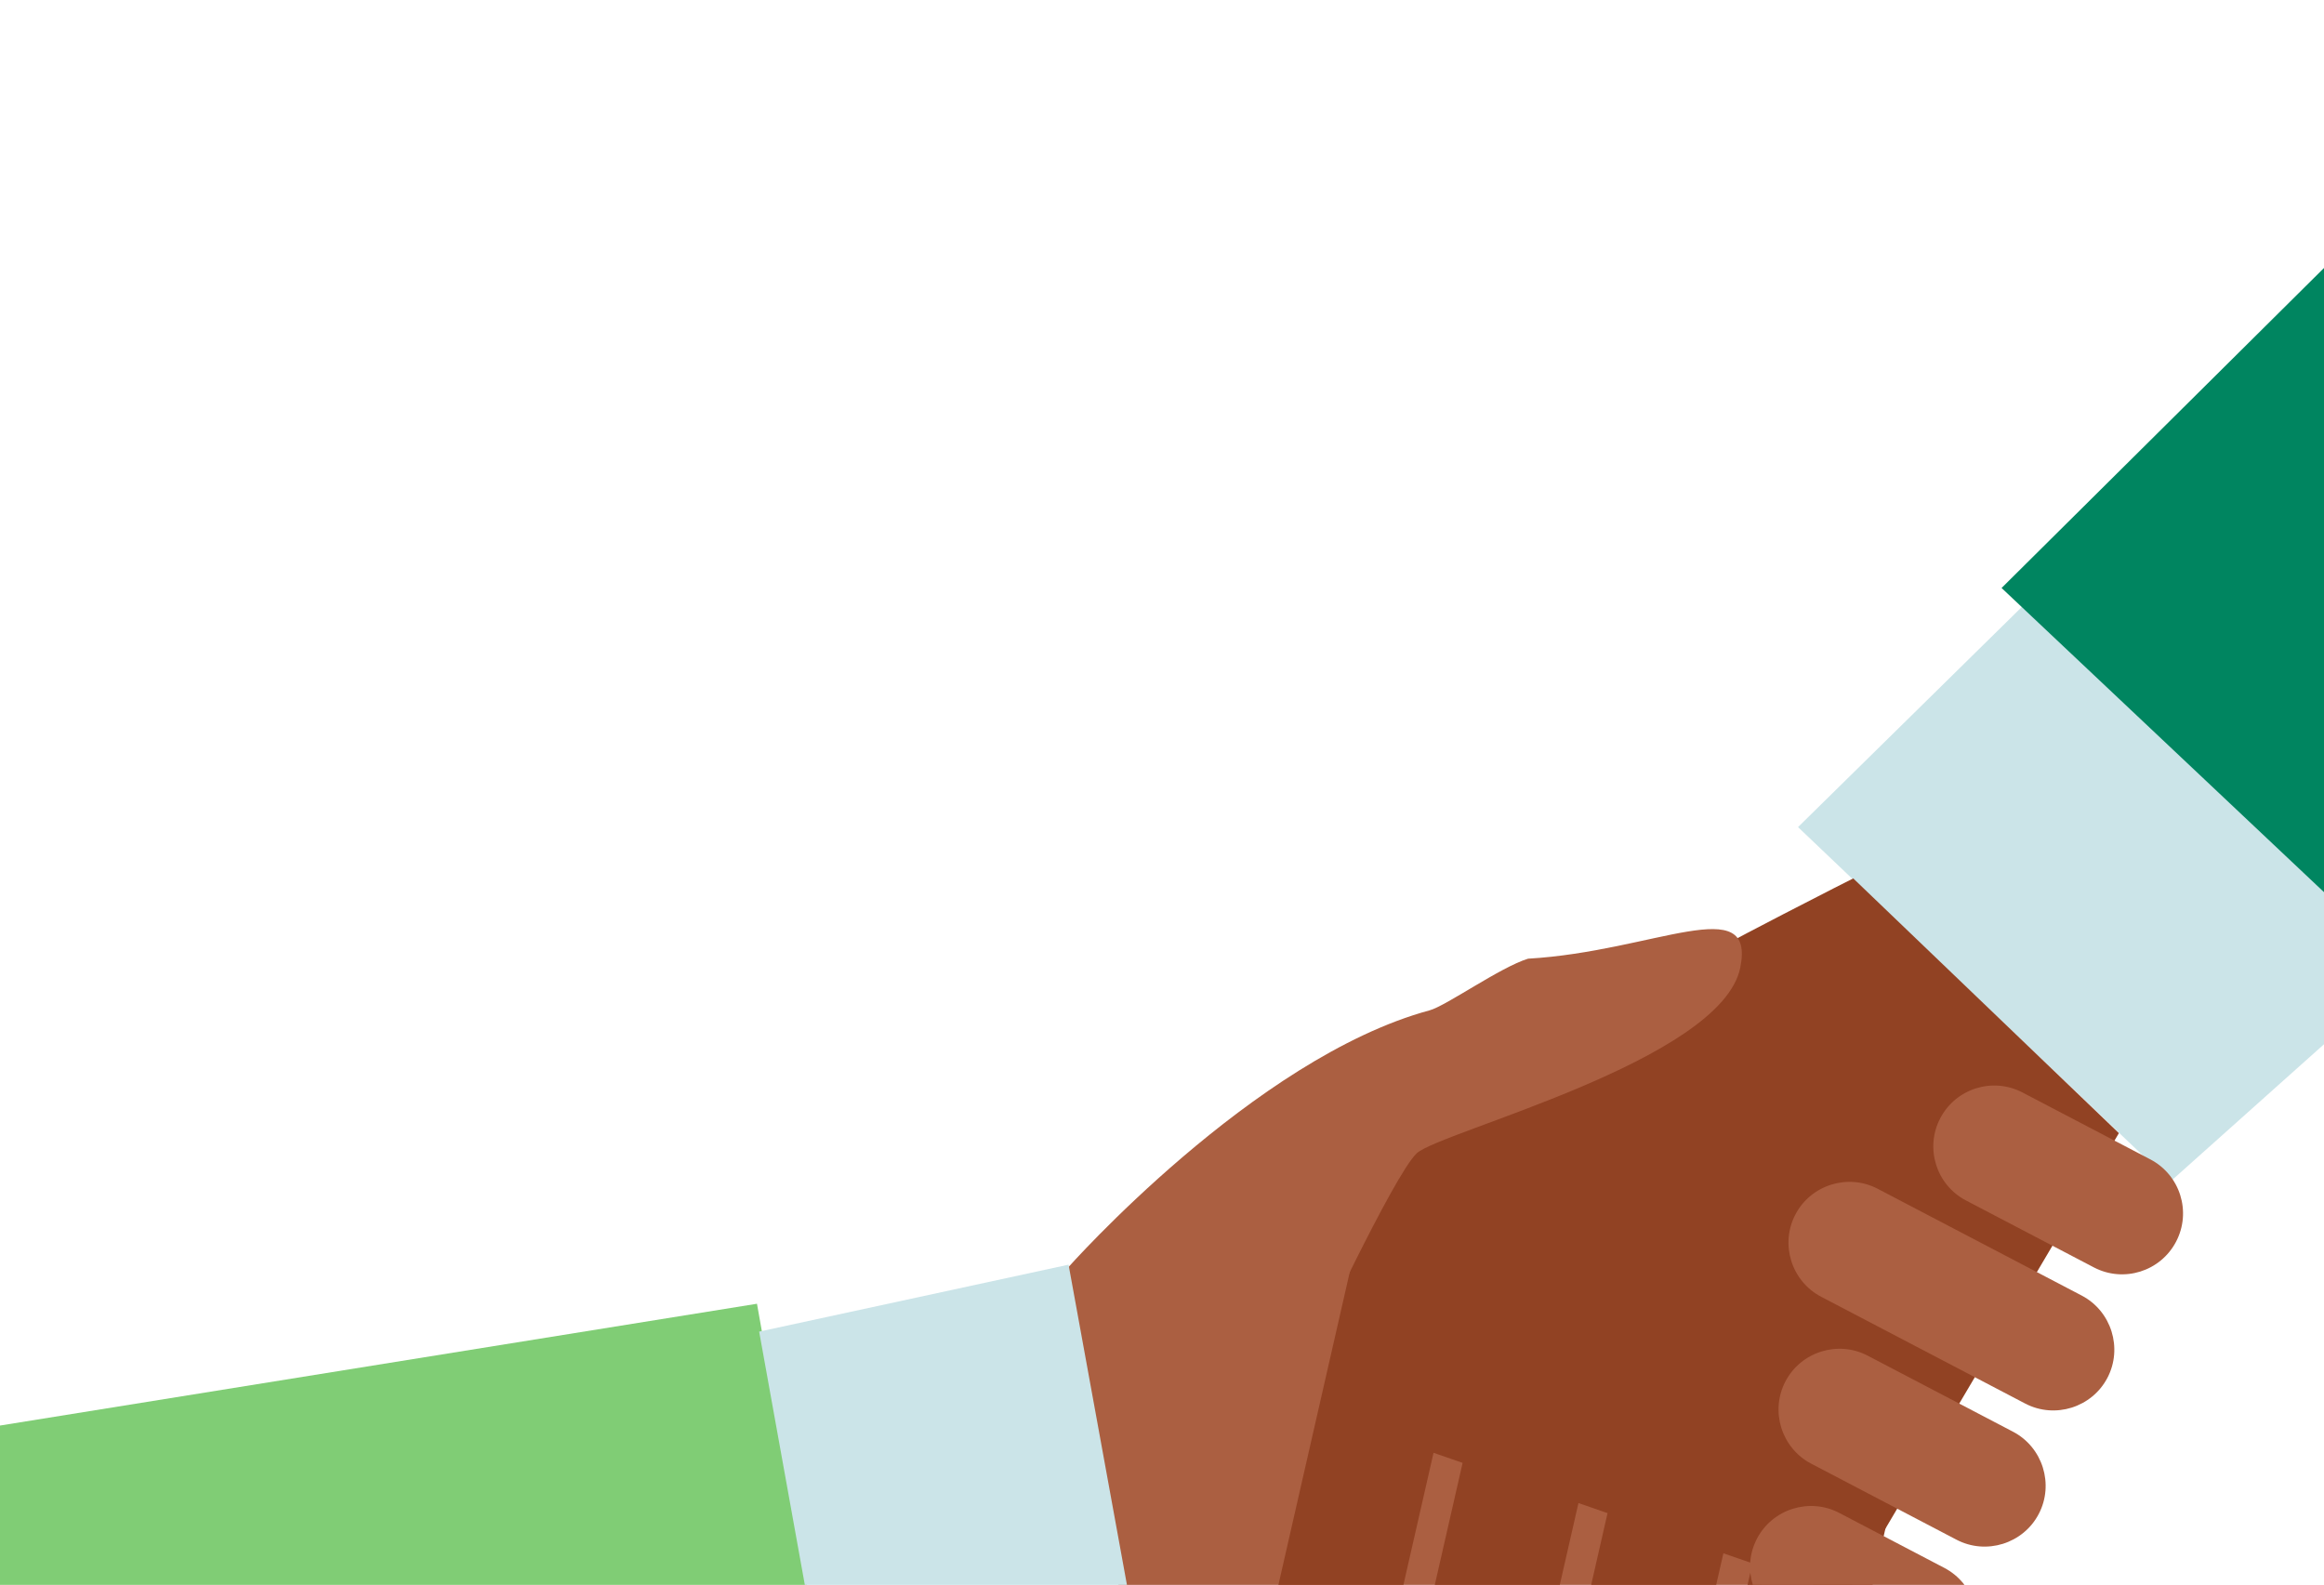
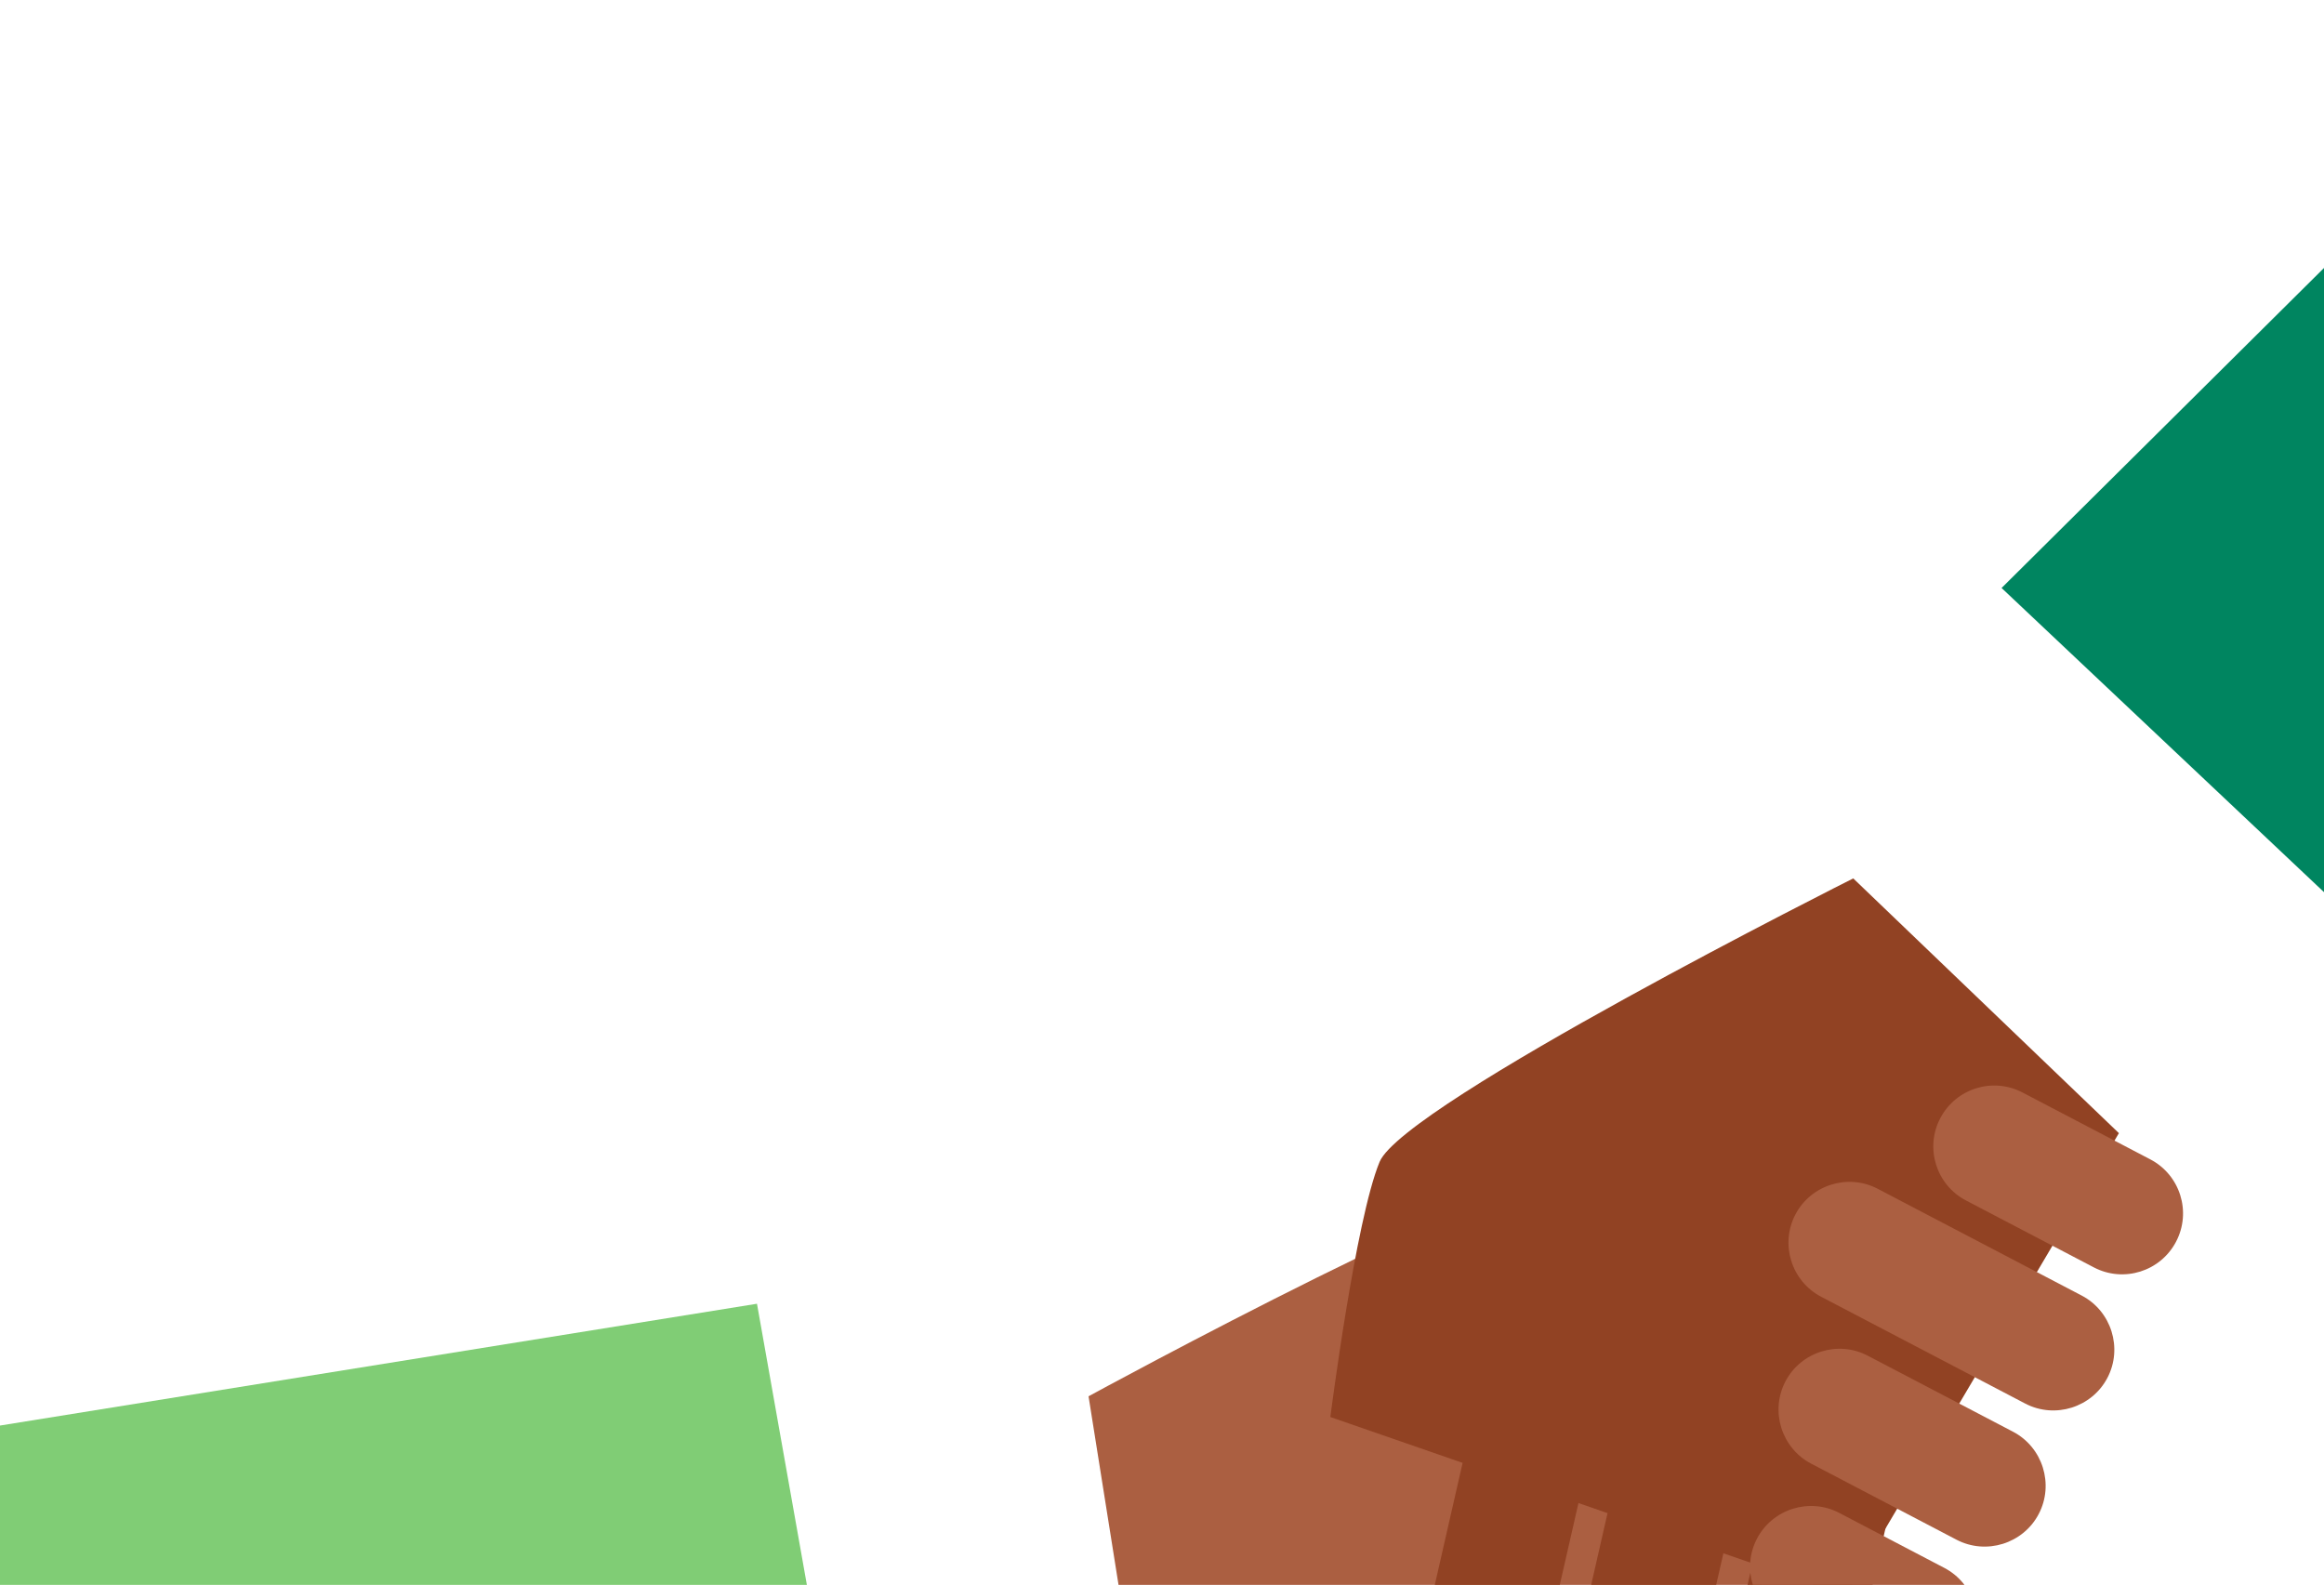
<svg xmlns="http://www.w3.org/2000/svg" width="1440" height="982" viewBox="0 0 1440 982" fill="none">
  <g clip-path="url(#clip0_1019_1625)">
-     <path d="M1114.1 512.483L1344.76 732.142L1491.9 600.65L1253.95 374.92L1114.1 512.483Z" fill="#CBE4E8" />
    <path d="M1540.28 66.518L1240.22 364.32L1505.32 614.401L1778.25 357.267L1729.37 123.003L1540.28 66.518Z" fill="#008560" />
-     <path d="M-87.149 897.302C-88.999 902.197 -84.622 1033.51 -66.5 1099.5C-38.324 1202.05 142.652 1259.34 138.484 1264.76L532.729 1166.68L469.042 807.814L-87.149 897.302Z" fill="#80CD75" />
+     <path d="M-87.149 897.302C-88.999 902.197 -84.622 1033.51 -66.5 1099.5C-38.324 1202.05 142.652 1259.34 138.484 1264.76L532.729 1166.68L469.042 807.814L-87.149 897.302" fill="#80CD75" />
    <path d="M674.495 865.148C674.495 865.148 948.08 715.926 986.117 724.17C1024.15 732.413 1133.36 789.234 1133.36 789.234L1061.1 1122.42L710.3 1090.38L674.483 865.145L674.495 865.148Z" fill="#AB5F41" />
    <path d="M1148.31 544.273C1148.31 544.273 869.737 683.982 854.82 719.926C839.904 755.871 824.317 878.004 824.317 878.004L1143.7 988.732L1312.91 702.103L1148.3 544.257L1148.31 544.273Z" fill="#914223" />
-     <path d="M845.525 1087.52L912.272 794.855C916.883 774.609 904.107 754.268 883.855 749.641C863.611 745.03 843.271 757.809 838.644 778.063L771.897 1070.73C767.286 1090.97 780.062 1111.31 800.314 1115.94C820.558 1120.55 840.898 1107.77 845.525 1087.52Z" fill="#914223" />
    <path d="M938.172 1106.13L1004.92 813.471C1009.53 793.225 996.754 772.884 976.502 768.258C956.258 763.647 935.918 776.425 931.291 796.679L864.544 1089.34C859.932 1109.59 872.708 1129.93 892.961 1134.55C913.204 1139.17 933.545 1126.39 938.172 1106.13Z" fill="#914223" />
    <path d="M1030.83 1124.75L1097.58 832.08C1102.19 811.834 1089.42 791.493 1069.16 786.867C1048.92 782.256 1028.58 795.034 1023.95 815.288L957.206 1107.95C952.594 1128.2 965.37 1148.54 985.622 1153.16C1005.87 1157.78 1026.21 1145 1030.83 1124.74L1030.83 1124.75Z" fill="#914223" />
    <path d="M1123.48 1143.37L1190.22 850.709C1194.84 830.463 1182.06 810.122 1161.81 805.495C1141.56 800.884 1121.22 813.663 1116.6 833.917L1049.85 1126.59C1045.23 1146.84 1058.01 1167.18 1078.26 1171.8C1098.51 1176.42 1118.85 1163.64 1123.47 1143.38L1123.48 1143.37Z" fill="#914223" />
-     <path d="M672.495 867.205L661.586 785.605C661.586 785.605 776.82 655.51 885.82 626.01C896.043 623.243 929.65 599.266 946.82 594.01C1024.82 589.509 1087.94 551.95 1078.32 599.51C1066.63 657.316 892.053 701.197 877.828 714.598C863.603 727.999 811.912 838.883 811.912 838.883L672.48 867.213L672.495 867.205Z" fill="#AB5F41" />
    <path d="M1204.76 971.489L1139.61 937.393C1121.22 927.77 1098.28 934.946 1088.66 953.345C1079.03 971.744 1086.21 994.682 1104.6 1004.31L1169.75 1038.4C1188.15 1048.03 1211.08 1040.85 1220.71 1022.45C1230.33 1004.05 1223.16 981.113 1204.76 971.489Z" fill="#AB5F41" />
    <path d="M1247.31 887.106L1157.25 839.979C1138.85 830.355 1115.92 837.531 1106.29 855.93C1096.67 874.329 1103.84 897.268 1122.24 906.891L1212.3 954.018C1230.69 963.642 1253.63 956.466 1263.25 938.067C1272.88 919.668 1265.7 896.73 1247.31 887.106Z" fill="#AB5F41" />
    <path d="M1289.86 802.739L1163.42 736.563C1145.02 726.94 1122.08 734.116 1112.46 752.515C1102.83 770.914 1110.01 793.852 1128.41 803.476L1254.85 869.651C1273.25 879.275 1296.18 872.099 1305.81 853.7C1315.43 835.3 1308.26 812.362 1289.86 802.739Z" fill="#AB5F41" />
    <path d="M1332.4 718.368L1253.19 676.913C1234.72 667.241 1211.9 674.389 1202.23 692.865C1192.56 711.34 1199.71 734.153 1218.18 743.826L1297.39 785.281C1315.86 794.953 1338.68 787.805 1348.35 769.329C1358.02 750.854 1350.87 728.041 1332.4 718.368Z" fill="#AB5F41" />
-     <path d="M662.106 783.598L719.236 1096.97L528.599 1147.88L470.389 825.09L662.106 783.598Z" fill="#CBE4E8" />
  </g>
  <defs>
    <clipPath id="clip0_1019_1625">
      <rect width="1584.23" height="1549.32" fill="white" transform="translate(320.537 -297.841) rotate(16.632)" />
    </clipPath>
  </defs>
</svg>